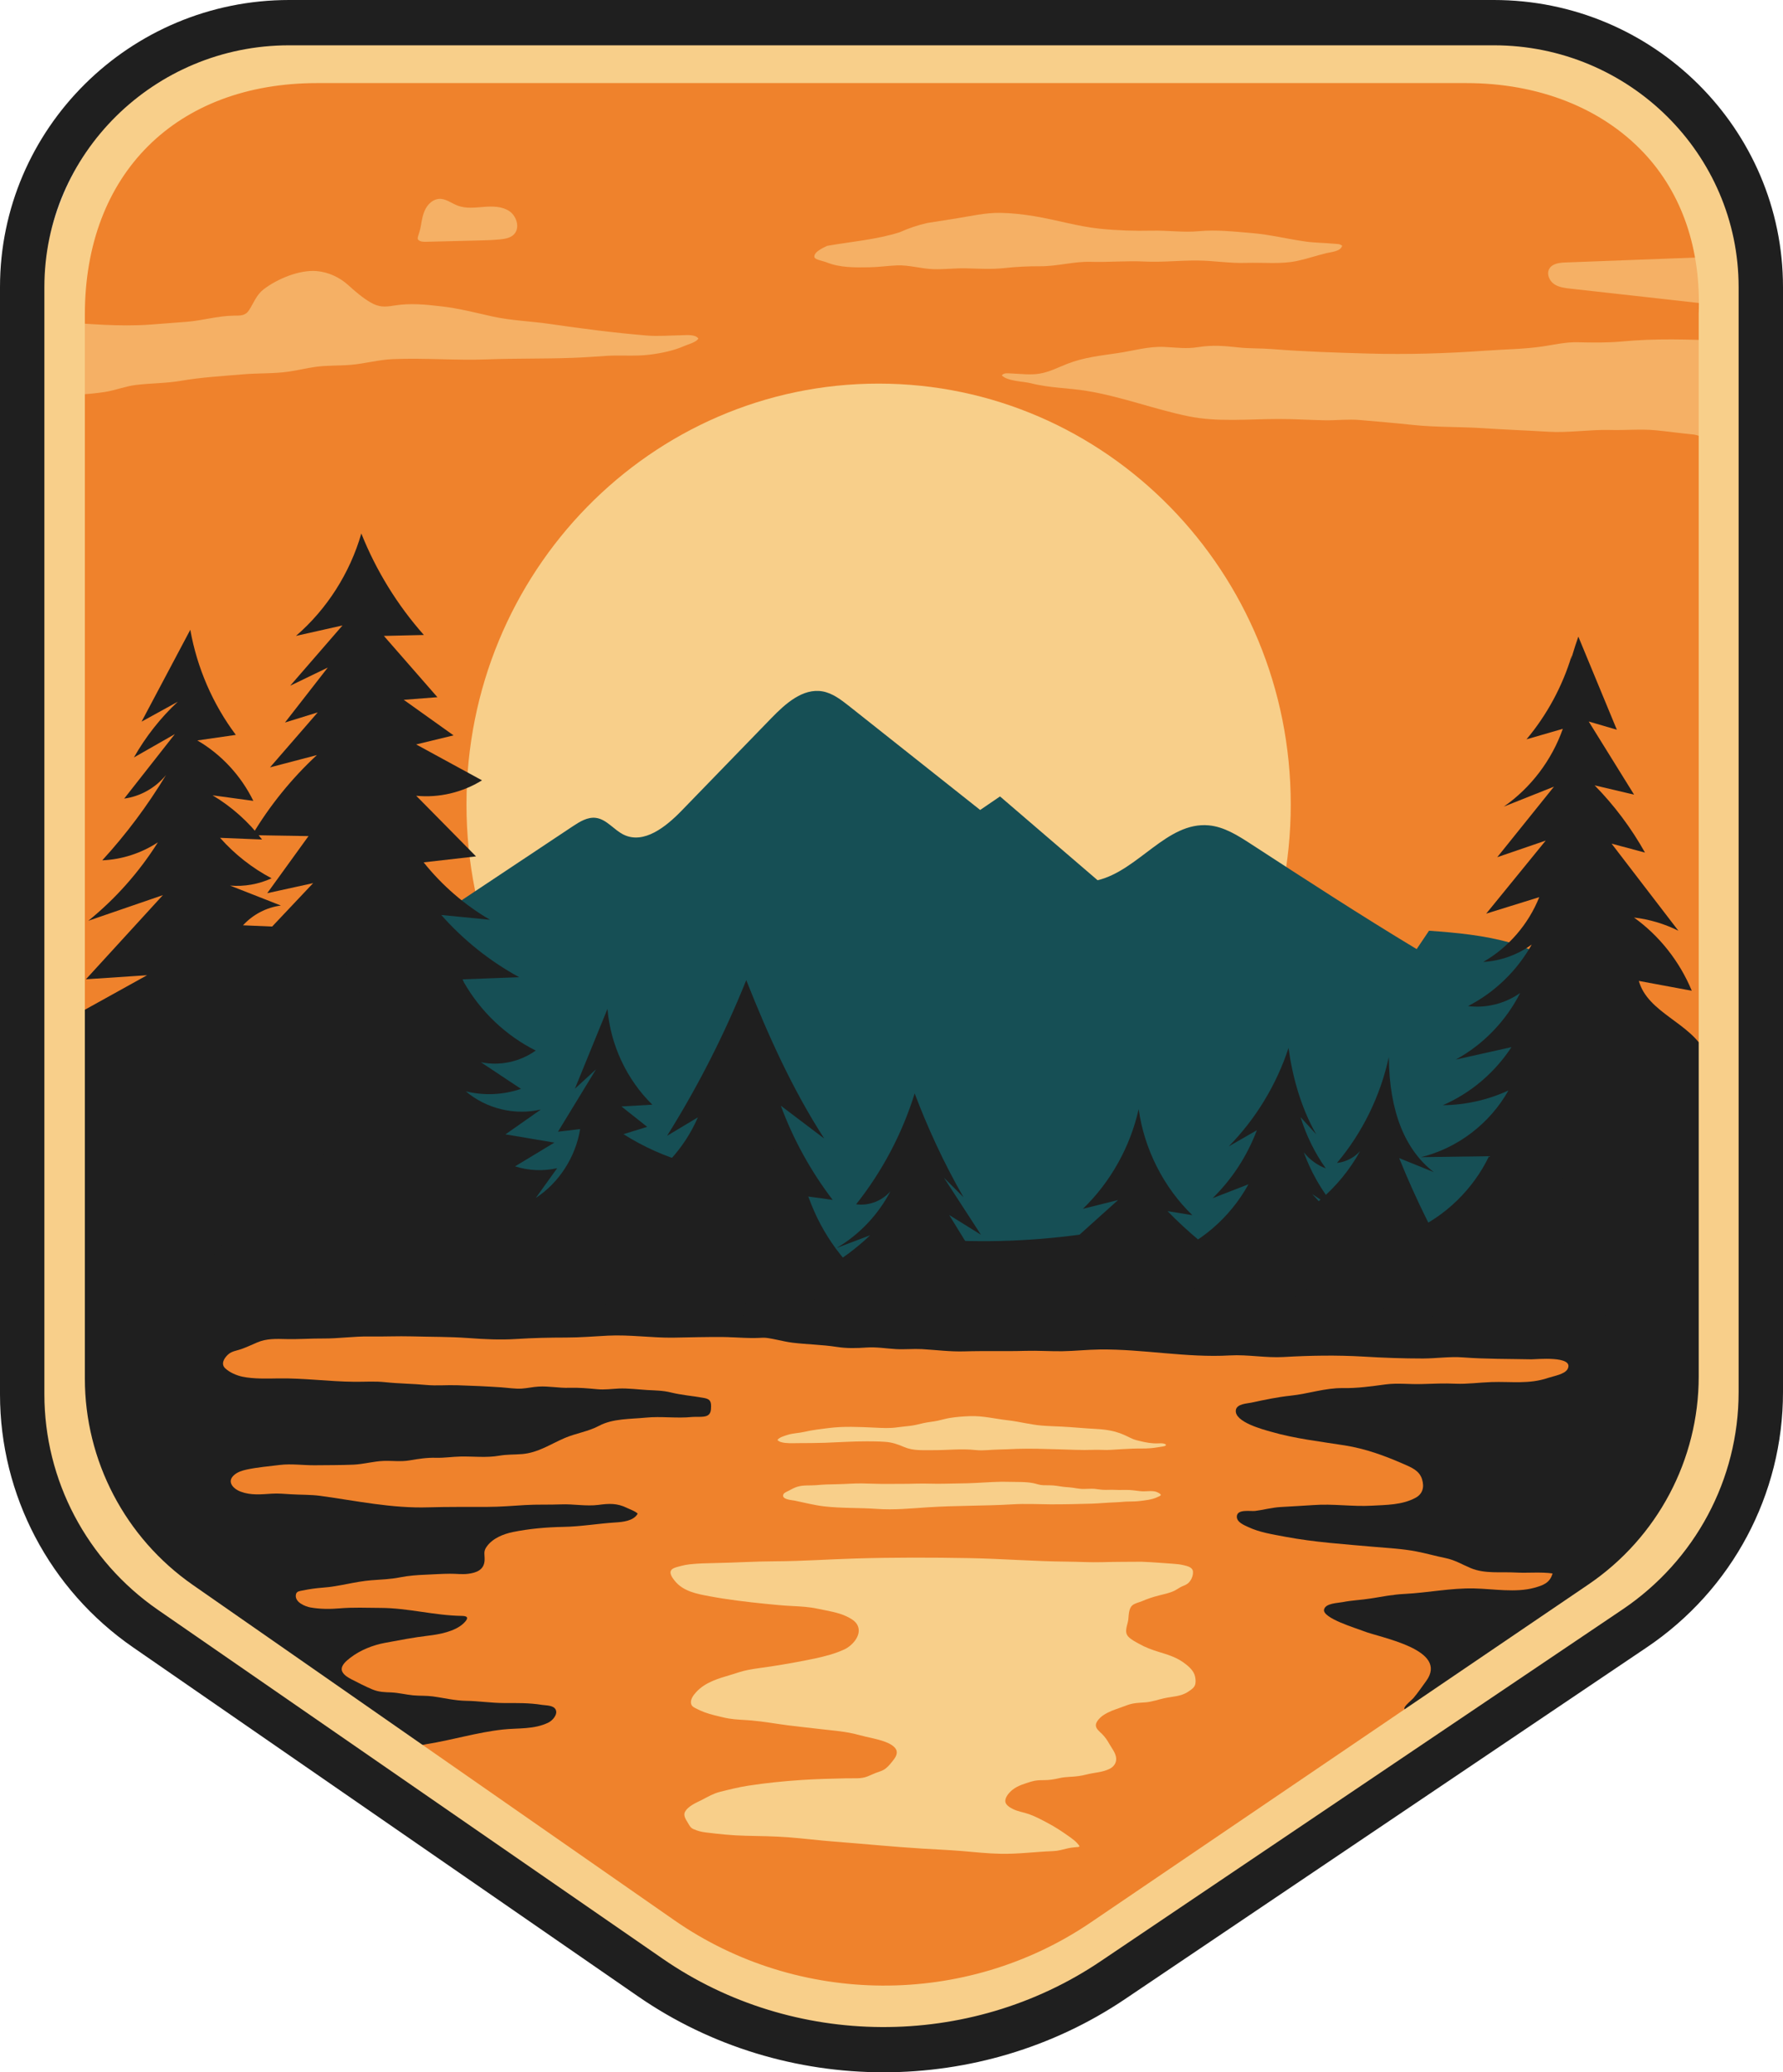
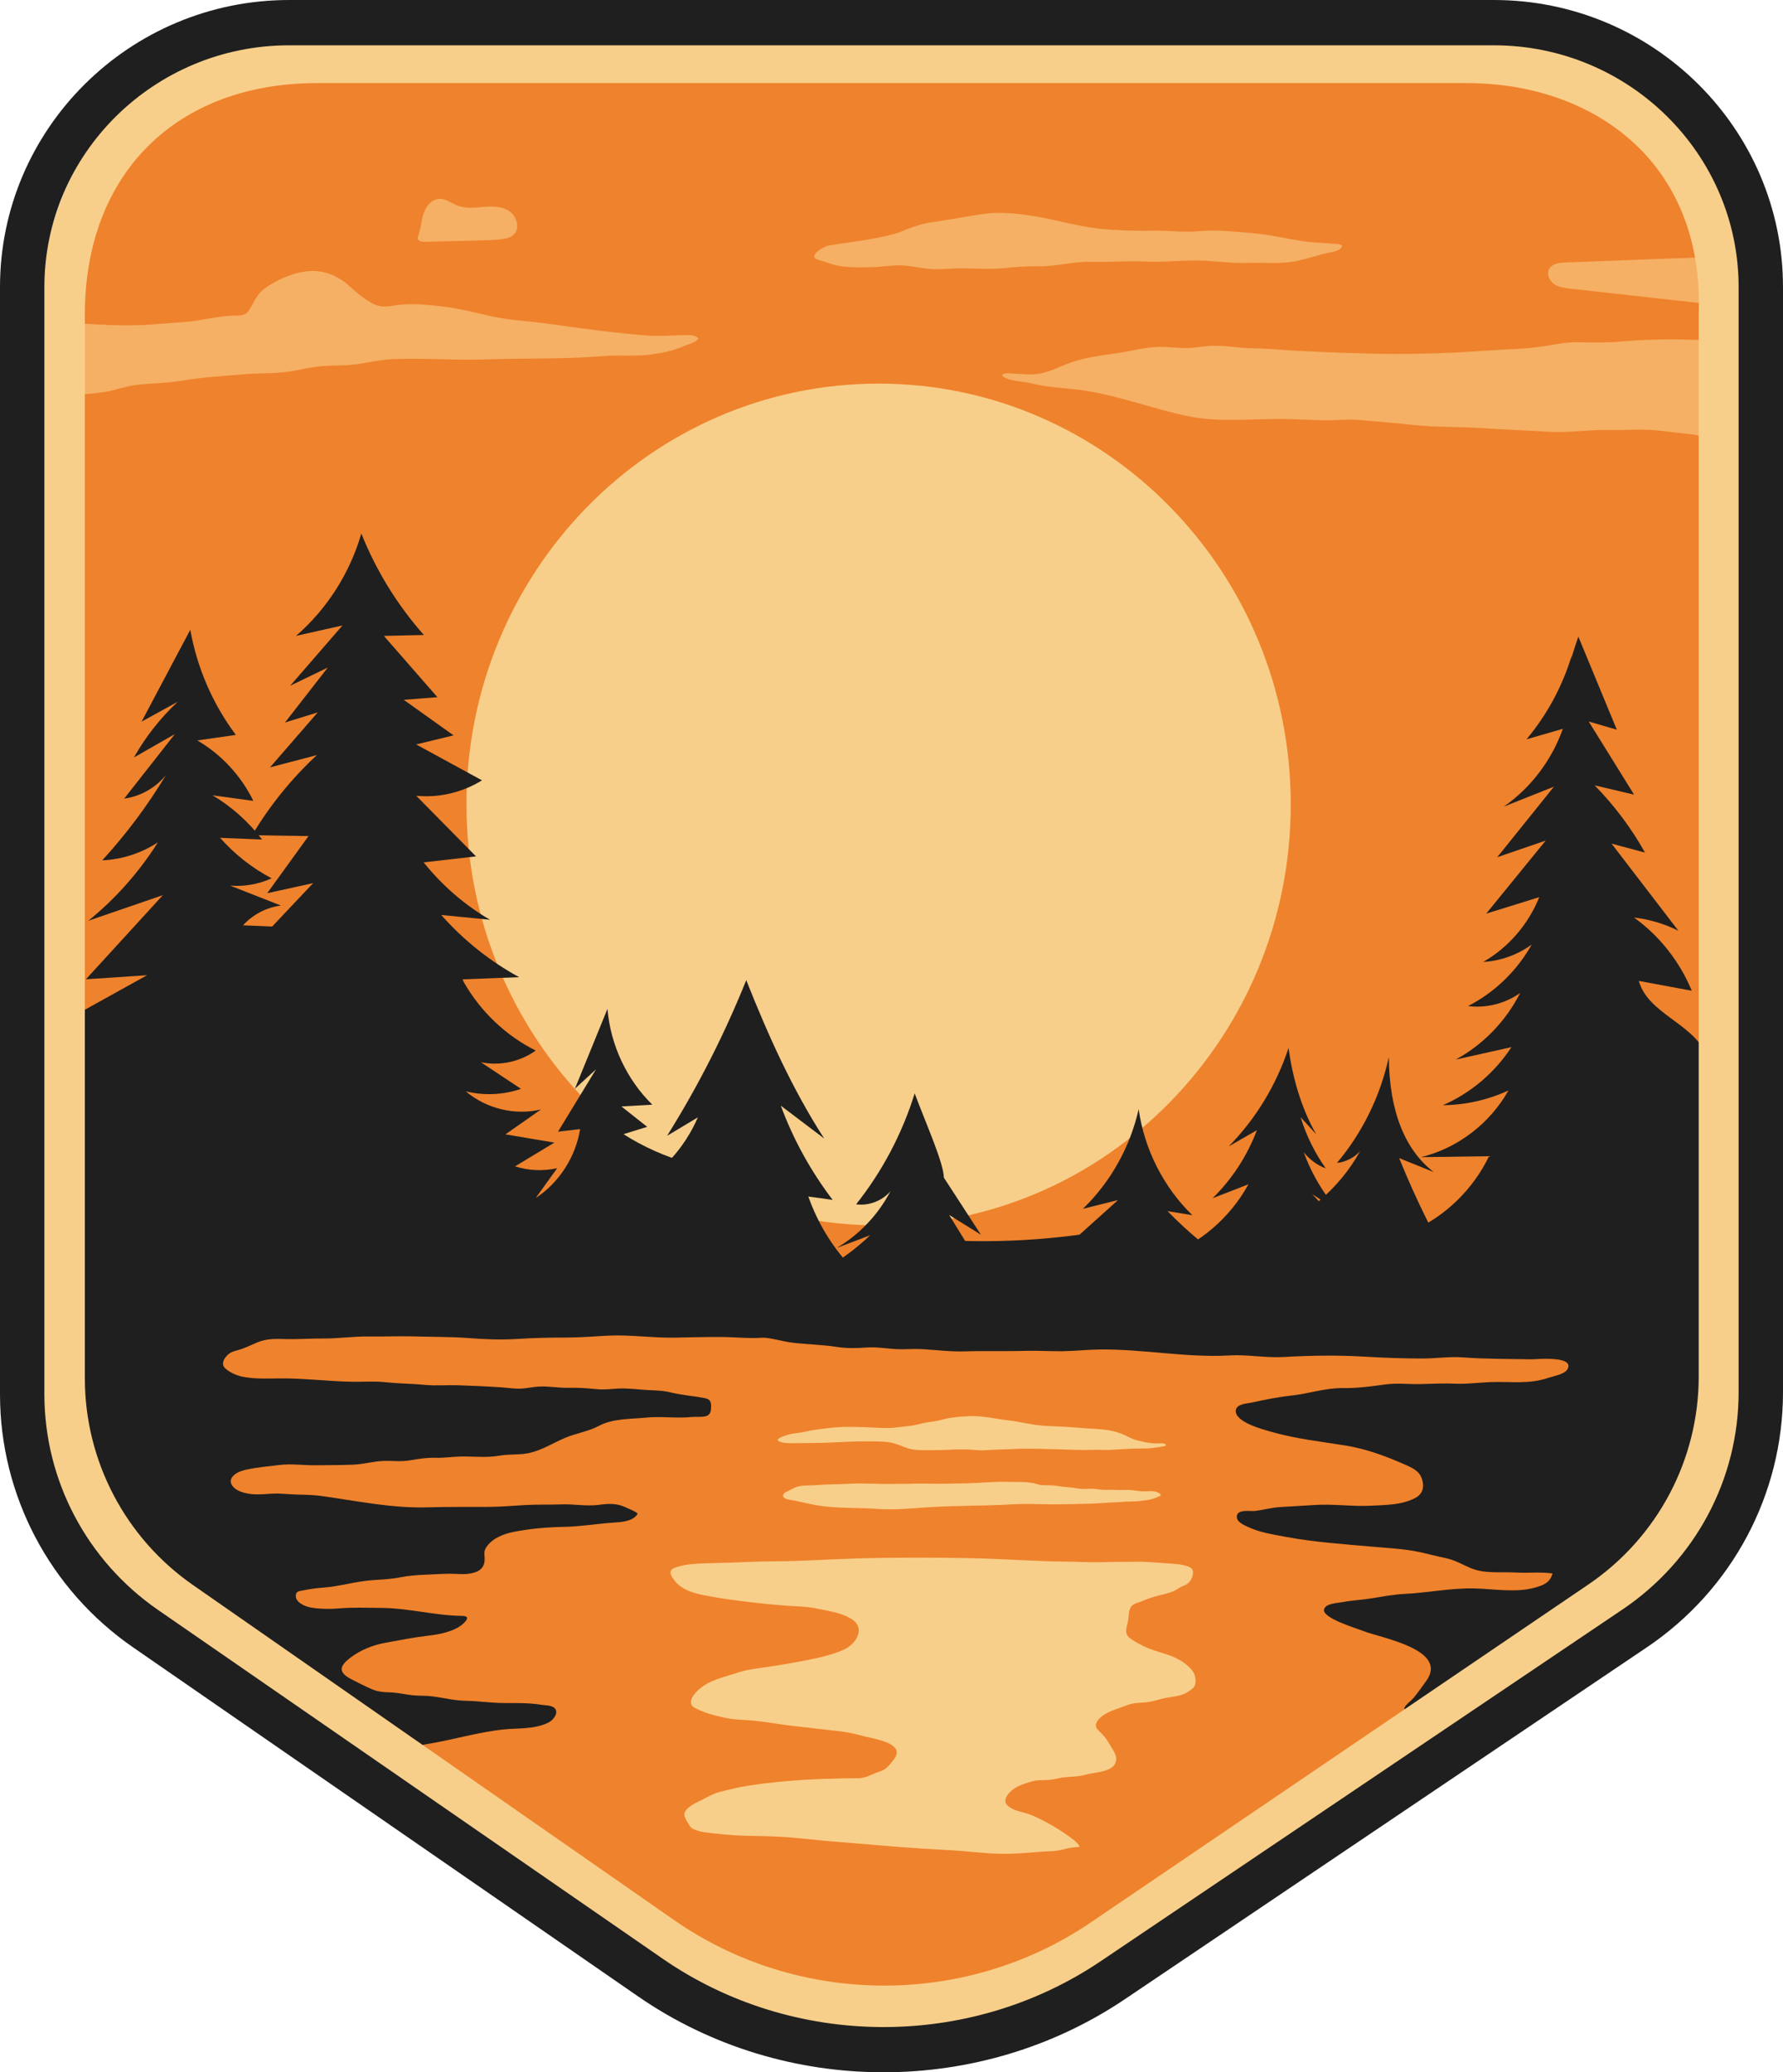
<svg xmlns="http://www.w3.org/2000/svg" viewBox="0 0 37 43" fill="none">
  <path d="M1.322 19.831C1.031 15.85 0.958 11.853 1.105 7.864C1.156 6.468 1.255 5.004 1.985 3.822C2.723 2.629 4.022 1.89 5.364 1.552C6.706 1.213 8.106 1.23 9.488 1.249C16.234 1.341 22.98 1.433 29.726 1.525C31.377 1.547 33.173 1.621 34.438 2.705C36.094 4.124 36.177 6.65 36.126 8.856C35.965 15.852 35.805 22.848 35.486 29.624C35.177 31.491 33.85 33.03 32.346 34.139C30.842 35.248 29.131 36.026 27.573 37.054C26.161 37.987 24.883 39.119 23.473 40.054C22.062 40.989 20.466 41.736 18.785 41.763C16.804 41.795 14.95 40.837 13.219 39.853C10.829 38.494 8.493 37.038 6.217 35.488C4.265 34.158 2.232 32.586 1.585 30.283C1.296 29.253 1.314 28.163 1.335 27.093C1.384 24.51 1.476 21.925 1.322 19.831Z" fill="#EF822C" />
  <path d="M18.232 25.426C22.956 25.426 26.785 21.516 26.785 16.693C26.785 11.87 22.956 7.96 18.232 7.96C13.509 7.96 9.68 11.87 9.68 16.693C9.68 21.516 13.509 25.426 18.232 25.426Z" fill="#F8CF8A" />
  <g opacity="0.6">
    <path d="M35.736 7.071C35.026 7.042 34.355 7.02 33.653 7.086C33.346 7.114 33.046 7.109 32.739 7.102C32.488 7.096 32.264 7.151 32.016 7.188C31.627 7.246 31.224 7.248 30.832 7.276C30.011 7.335 29.208 7.359 28.386 7.336C27.719 7.317 27.055 7.296 26.39 7.243C26.163 7.225 25.934 7.234 25.707 7.21C25.405 7.177 25.167 7.155 24.864 7.203C24.614 7.243 24.414 7.211 24.164 7.199C23.833 7.183 23.517 7.28 23.193 7.327C22.829 7.381 22.491 7.415 22.146 7.55C21.958 7.624 21.774 7.72 21.573 7.753C21.376 7.786 21.179 7.756 20.982 7.749C20.918 7.747 20.831 7.731 20.789 7.79C20.908 7.913 21.241 7.913 21.391 7.952C21.778 8.052 22.169 8.048 22.561 8.113C23.275 8.231 23.947 8.49 24.657 8.637C25.264 8.762 25.91 8.695 26.526 8.694C26.849 8.693 27.17 8.715 27.492 8.721C27.733 8.725 27.974 8.694 28.215 8.715C28.582 8.747 28.951 8.778 29.317 8.817C29.805 8.869 30.288 8.853 30.777 8.885C31.23 8.915 31.683 8.932 32.136 8.959C32.56 8.984 32.986 8.911 33.413 8.922C33.733 8.931 34.045 8.898 34.366 8.929C34.626 8.955 34.884 8.991 35.144 9.016C35.223 9.023 35.528 9.144 35.605 9.097C35.709 9.034 35.713 8.708 35.718 8.611C35.736 8.278 35.691 7.95 35.73 7.617C35.742 7.511 35.779 7.401 35.772 7.295C35.762 7.172 35.693 7.078 35.736 7.071Z" fill="#F8CF8A" />
  </g>
  <g opacity="0.6">
    <path d="M17.161 5.102C17.639 5.017 18.197 4.972 18.673 4.818C18.855 4.736 19.043 4.673 19.237 4.628C19.432 4.597 19.626 4.566 19.821 4.536C20.134 4.487 20.442 4.412 20.76 4.417C20.997 4.421 21.234 4.448 21.469 4.487C21.923 4.562 22.364 4.698 22.823 4.746C23.19 4.783 23.543 4.794 23.911 4.786C24.24 4.779 24.552 4.827 24.881 4.797C25.252 4.763 25.606 4.806 25.976 4.836C26.355 4.867 26.723 4.961 27.1 5.013C27.292 5.04 27.485 5.038 27.678 5.057C27.737 5.063 27.804 5.057 27.851 5.098C27.829 5.216 27.616 5.231 27.529 5.252C27.323 5.301 27.122 5.371 26.916 5.415C26.571 5.487 26.215 5.443 25.866 5.455C25.527 5.467 25.198 5.41 24.86 5.406C24.488 5.402 24.122 5.445 23.749 5.427C23.38 5.408 23.009 5.444 22.639 5.433C22.284 5.422 21.942 5.527 21.586 5.525C21.325 5.524 21.094 5.535 20.838 5.563C20.577 5.591 20.309 5.575 20.047 5.568C19.818 5.562 19.591 5.593 19.362 5.585C19.109 5.575 18.864 5.497 18.61 5.507C18.421 5.515 18.234 5.543 18.044 5.546C17.737 5.551 17.425 5.557 17.14 5.439C17.101 5.422 16.913 5.388 16.901 5.339C16.868 5.208 17.204 5.092 17.161 5.102Z" fill="#F8CF8A" />
  </g>
  <g opacity="0.6">
    <path d="M1.164 6.675C1.815 6.719 2.471 6.782 3.124 6.735C3.372 6.717 3.62 6.696 3.869 6.678C4.197 6.653 4.517 6.554 4.846 6.55C4.99 6.548 5.09 6.558 5.171 6.432C5.269 6.278 5.32 6.12 5.471 6.003C5.754 5.786 6.214 5.594 6.573 5.625C6.818 5.647 7.047 5.754 7.228 5.917C7.369 6.045 7.522 6.178 7.687 6.274C7.862 6.376 7.982 6.373 8.18 6.34C8.519 6.285 8.831 6.319 9.169 6.358C9.522 6.399 9.854 6.485 10.201 6.563C10.594 6.652 11.012 6.664 11.411 6.722C12.081 6.82 12.746 6.906 13.42 6.962C13.663 6.982 13.889 6.96 14.131 6.957C14.229 6.956 14.427 6.93 14.492 7.024C14.453 7.101 14.284 7.143 14.209 7.176C13.977 7.278 13.726 7.329 13.476 7.36C13.178 7.397 12.868 7.365 12.568 7.385C12.335 7.401 12.102 7.418 11.868 7.426C11.283 7.447 10.696 7.435 10.111 7.457C9.458 7.482 8.805 7.424 8.15 7.452C7.861 7.464 7.574 7.545 7.285 7.57C7.043 7.591 6.795 7.579 6.553 7.612C6.367 7.637 6.185 7.683 5.999 7.71C5.683 7.757 5.355 7.74 5.035 7.768C4.604 7.805 4.184 7.828 3.758 7.901C3.445 7.955 3.132 7.95 2.82 7.988C2.602 8.014 2.395 8.099 2.178 8.133C1.998 8.161 1.818 8.179 1.637 8.186C1.548 8.19 1.391 8.227 1.308 8.182C1.137 8.089 1.243 7.661 1.258 7.524C1.29 7.232 1.339 6.923 1.164 6.675Z" fill="#F8CF8A" />
  </g>
  <g opacity="0.6">
    <path d="M8.735 4.678C8.755 4.558 8.776 4.435 8.834 4.328C8.892 4.222 8.995 4.133 9.114 4.126C9.251 4.119 9.369 4.218 9.498 4.267C9.669 4.332 9.858 4.307 10.041 4.293C10.223 4.279 10.419 4.279 10.571 4.382C10.723 4.486 10.795 4.729 10.667 4.862C10.594 4.938 10.484 4.956 10.381 4.967C10.209 4.984 10.035 4.988 9.861 4.992C9.521 5.001 9.181 5.009 8.842 5.017C8.786 5.018 8.724 5.017 8.682 4.979C8.64 4.941 8.702 4.872 8.735 4.678Z" fill="#F8CF8A" />
  </g>
  <g opacity="0.6">
    <path d="M35.358 5.338C34.4 5.374 33.441 5.41 32.483 5.446C32.355 5.451 32.203 5.47 32.145 5.587C32.092 5.693 32.154 5.828 32.25 5.895C32.347 5.961 32.468 5.976 32.584 5.989C32.886 6.023 33.188 6.056 33.49 6.09C34.075 6.156 34.661 6.221 35.247 6.286C35.439 6.308 35.664 6.317 35.792 6.169C35.921 6.019 35.874 5.771 35.742 5.624C35.609 5.477 35.415 5.406 35.358 5.338Z" fill="#F8CF8A" />
  </g>
-   <path d="M7.455 23.22C7.311 22.34 6.908 21.507 6.312 20.854C8.17 19.619 10.027 18.383 11.884 17.147C12.03 17.05 12.192 16.949 12.365 16.971C12.591 17 12.741 17.224 12.947 17.322C13.364 17.52 13.818 17.158 14.142 16.824C14.763 16.183 15.385 15.542 16.007 14.901C16.298 14.601 16.66 14.275 17.068 14.346C17.277 14.383 17.453 14.52 17.621 14.652C18.527 15.37 19.433 16.088 20.34 16.807C20.477 16.713 20.614 16.619 20.752 16.526C21.427 17.105 22.102 17.685 22.777 18.265C23.624 18.062 24.216 17.048 25.082 17.126C25.403 17.155 25.688 17.337 25.959 17.513C27.097 18.253 28.235 18.994 29.398 19.694C29.484 19.567 29.569 19.44 29.654 19.313C30.774 19.391 32.024 19.535 32.739 20.419C33.247 21.047 33.358 21.907 33.448 22.717C33.559 23.71 33.613 24.868 32.889 25.541C32.468 25.933 31.877 26.057 31.316 26.155C24.437 27.367 17.385 27.071 10.445 26.305C9.553 26.207 8.626 26.088 7.876 25.585C7.126 25.083 6.619 24.076 7.455 23.22Z" fill="#164F55" />
  <path d="M22.75 29.651C22.509 29.639 22.27 29.614 22.029 29.602C21.893 29.595 21.757 29.592 21.621 29.581C21.384 29.562 21.152 29.498 20.916 29.471C20.652 29.442 20.397 29.375 20.129 29.385C19.993 29.39 19.85 29.4 19.715 29.422C19.628 29.435 19.544 29.462 19.458 29.48C19.358 29.501 19.257 29.508 19.157 29.531C19.068 29.552 18.98 29.575 18.89 29.586C18.803 29.597 18.715 29.604 18.628 29.616C18.464 29.641 18.308 29.631 18.144 29.623C17.83 29.609 17.508 29.592 17.196 29.632C17.025 29.654 16.861 29.671 16.692 29.711C16.577 29.738 16.454 29.738 16.342 29.774C16.285 29.793 16.166 29.825 16.133 29.881C16.155 29.901 16.183 29.918 16.212 29.925C16.317 29.954 16.45 29.946 16.558 29.945C16.743 29.944 16.929 29.944 17.114 29.938C17.404 29.928 17.696 29.907 17.987 29.908C18.112 29.908 18.238 29.909 18.362 29.918C18.511 29.927 18.628 29.968 18.763 30.026C18.952 30.107 19.15 30.089 19.348 30.091C19.648 30.093 19.953 30.056 20.252 30.089C20.41 30.106 20.567 30.079 20.725 30.078C20.852 30.077 20.976 30.068 21.103 30.064C21.388 30.055 21.671 30.065 21.956 30.073C22.203 30.079 22.448 30.094 22.694 30.084C22.816 30.079 22.936 30.093 23.058 30.084C23.209 30.073 23.361 30.066 23.512 30.059C23.635 30.054 23.759 30.061 23.882 30.05C23.966 30.043 24.052 30.026 24.136 30.014C24.175 30.008 24.23 29.983 24.166 29.959C24.126 29.944 24.065 29.948 24.024 29.95C23.91 29.955 23.785 29.933 23.673 29.906C23.617 29.893 23.568 29.882 23.514 29.861C23.354 29.796 23.209 29.675 22.75 29.651Z" fill="#F8CF8A" />
  <path d="M20.792 30.746C20.553 30.75 20.316 30.771 20.077 30.778C19.912 30.783 19.748 30.782 19.583 30.787C19.398 30.792 19.213 30.78 19.027 30.785C18.827 30.792 18.627 30.789 18.426 30.791C18.243 30.794 18.061 30.783 17.877 30.781C17.702 30.779 17.526 30.796 17.351 30.798C17.211 30.799 17.081 30.804 16.942 30.817C16.811 30.828 16.673 30.811 16.546 30.85C16.483 30.869 16.426 30.901 16.368 30.932C16.337 30.949 16.272 30.972 16.257 31.007C16.208 31.116 16.437 31.127 16.486 31.137C16.69 31.179 16.896 31.233 17.102 31.257C17.469 31.299 17.835 31.284 18.202 31.31C18.551 31.335 18.899 31.3 19.247 31.277C19.834 31.238 20.424 31.25 21.011 31.215C21.271 31.199 21.533 31.212 21.794 31.215C22.081 31.216 22.367 31.209 22.653 31.201C22.821 31.195 22.988 31.178 23.156 31.173C23.224 31.171 23.291 31.163 23.359 31.159C23.448 31.154 23.537 31.159 23.626 31.149C23.751 31.135 23.912 31.119 24.025 31.062C24.04 31.055 24.081 31.041 24.087 31.024C24.095 31.002 24.045 30.979 24.028 30.97C23.932 30.918 23.801 30.951 23.694 30.944C23.611 30.938 23.53 30.923 23.448 30.918C23.347 30.912 23.246 30.921 23.145 30.915C23.057 30.909 22.97 30.919 22.883 30.913C22.824 30.91 22.766 30.898 22.707 30.893C22.635 30.889 22.565 30.895 22.493 30.896C22.39 30.898 22.291 30.869 22.188 30.862C22.099 30.857 22.015 30.846 21.927 30.831C21.831 30.816 21.742 30.821 21.646 30.818C21.575 30.816 21.513 30.79 21.444 30.776C21.288 30.744 21.12 30.753 20.792 30.746Z" fill="#F8CF8A" />
  <path d="M23.687 32.406C23.415 32.408 23.143 32.407 22.871 32.415C22.629 32.422 22.389 32.406 22.147 32.404C21.467 32.399 20.789 32.343 20.109 32.331C19.322 32.317 18.537 32.315 17.749 32.339C17.196 32.355 16.644 32.395 16.091 32.397C15.674 32.398 15.258 32.426 14.842 32.433C14.667 32.437 14.491 32.44 14.316 32.459C14.253 32.466 14.192 32.477 14.13 32.494C14.074 32.51 13.992 32.524 13.946 32.562C13.871 32.626 13.945 32.729 13.994 32.792C14.17 33.021 14.46 33.073 14.723 33.122C15.104 33.193 15.487 33.239 15.873 33.278C16.061 33.297 16.249 33.316 16.438 33.325C16.619 33.334 16.794 33.343 16.972 33.382C17.171 33.425 17.391 33.454 17.576 33.544C17.658 33.585 17.754 33.638 17.795 33.724C17.894 33.928 17.684 34.153 17.514 34.229C17.32 34.317 17.113 34.371 16.905 34.415C16.606 34.478 16.305 34.531 16.002 34.578C15.843 34.603 15.681 34.62 15.524 34.651C15.403 34.674 15.288 34.715 15.171 34.751C14.913 34.827 14.636 34.904 14.446 35.112C14.389 35.174 14.313 35.274 14.345 35.364C14.361 35.409 14.392 35.423 14.432 35.445C14.558 35.512 14.689 35.559 14.826 35.592C14.922 35.614 15.019 35.642 15.116 35.658C15.275 35.685 15.438 35.686 15.598 35.7C15.855 35.723 16.106 35.769 16.362 35.802C16.583 35.83 16.806 35.852 17.028 35.879C17.296 35.911 17.559 35.927 17.821 36C18.003 36.051 18.197 36.078 18.375 36.145C18.456 36.176 18.59 36.241 18.607 36.337C18.623 36.421 18.559 36.497 18.511 36.557C18.464 36.617 18.409 36.681 18.344 36.72C18.289 36.753 18.223 36.768 18.164 36.792C18.109 36.814 18.056 36.84 18 36.862C17.862 36.916 17.713 36.896 17.568 36.9C17.254 36.907 16.943 36.914 16.629 36.935C16.26 36.959 15.892 36.997 15.527 37.053C15.331 37.083 15.132 37.133 14.94 37.181C14.805 37.215 14.692 37.282 14.569 37.346C14.454 37.404 14.276 37.475 14.213 37.6C14.174 37.678 14.241 37.767 14.28 37.833C14.315 37.893 14.332 37.929 14.395 37.956C14.473 37.991 14.561 38.013 14.645 38.023C14.922 38.057 15.2 38.087 15.479 38.092C15.769 38.098 16.061 38.102 16.35 38.123C16.675 38.148 16.998 38.189 17.323 38.214C17.927 38.26 18.53 38.321 19.134 38.358C19.406 38.375 19.679 38.386 19.951 38.408C20.223 38.431 20.491 38.461 20.764 38.466C21.128 38.474 21.487 38.424 21.849 38.411C21.958 38.407 22.049 38.379 22.154 38.354C22.214 38.34 22.273 38.334 22.334 38.328C22.358 38.326 22.389 38.331 22.402 38.308C22.341 38.214 22.241 38.146 22.151 38.083C22.018 37.989 21.891 37.907 21.748 37.831C21.618 37.762 21.49 37.692 21.351 37.643C21.242 37.605 21.126 37.59 21.021 37.538C20.966 37.51 20.877 37.461 20.864 37.392C20.845 37.295 20.95 37.187 21.014 37.136C21.125 37.049 21.266 37.01 21.397 36.969C21.492 36.94 21.568 36.938 21.666 36.938C21.775 36.938 21.871 36.922 21.976 36.898C22.05 36.881 22.117 36.874 22.194 36.87C22.321 36.864 22.428 36.852 22.551 36.82C22.711 36.779 22.883 36.778 23.032 36.7C23.094 36.669 23.147 36.609 23.159 36.538C23.181 36.404 23.082 36.297 23.022 36.189C22.975 36.105 22.936 36.049 22.869 35.98C22.82 35.931 22.733 35.869 22.741 35.789C22.746 35.736 22.791 35.682 22.827 35.647C22.907 35.566 23.049 35.504 23.153 35.468C23.238 35.439 23.321 35.407 23.405 35.377C23.53 35.333 23.641 35.334 23.77 35.324C23.904 35.313 24.024 35.269 24.153 35.24C24.328 35.2 24.507 35.206 24.661 35.1C24.723 35.058 24.791 35.017 24.806 34.938C24.817 34.88 24.808 34.8 24.787 34.746C24.747 34.64 24.639 34.553 24.551 34.491C24.391 34.379 24.221 34.331 24.04 34.275C23.907 34.234 23.763 34.181 23.641 34.111C23.571 34.072 23.47 34.022 23.414 33.96C23.32 33.858 23.4 33.723 23.414 33.605C23.424 33.514 23.421 33.377 23.498 33.311C23.551 33.265 23.641 33.25 23.704 33.222C23.812 33.175 23.928 33.137 24.042 33.108C24.152 33.08 24.268 33.057 24.371 33.008C24.413 32.987 24.451 32.961 24.491 32.937C24.54 32.909 24.601 32.894 24.645 32.86C24.715 32.806 24.763 32.7 24.756 32.611C24.749 32.52 24.641 32.497 24.568 32.479C24.491 32.46 24.41 32.452 24.331 32.447C24.152 32.436 23.977 32.418 23.687 32.406Z" fill="#F8CF8A" />
  <path d="M2.514 26.302C3.349 26.302 4.191 26.285 5.027 26.326C5.422 26.345 5.818 26.384 6.213 26.409C7.081 26.465 7.95 26.497 8.817 26.553C10.243 26.645 11.673 26.555 13.098 26.664C13.583 26.701 14.07 26.698 14.556 26.722C15.056 26.747 15.556 26.782 16.056 26.813C16.642 26.85 17.268 26.924 17.827 27.12C17.865 27.134 17.994 27.156 18.005 27.201C18.012 27.23 17.931 27.362 17.919 27.381C17.799 27.56 17.537 27.724 17.328 27.736C17.102 27.749 16.872 27.755 16.646 27.759C16.389 27.763 16.143 27.726 15.886 27.752C15.587 27.783 15.287 27.745 14.988 27.743C14.65 27.741 14.314 27.75 13.976 27.756C13.522 27.763 13.066 27.691 12.61 27.715C12.321 27.73 12.041 27.754 11.75 27.754C11.409 27.754 11.058 27.762 10.718 27.784C10.377 27.806 10.053 27.789 9.712 27.764C9.324 27.736 8.939 27.741 8.551 27.73C8.256 27.722 7.962 27.737 7.667 27.732C7.344 27.727 7.027 27.776 6.704 27.774C6.451 27.772 6.198 27.792 5.945 27.786C5.732 27.781 5.534 27.771 5.334 27.857C5.225 27.904 5.113 27.957 5 27.996C4.91 28.027 4.805 28.038 4.732 28.107C4.644 28.188 4.58 28.306 4.675 28.394C4.769 28.481 4.908 28.54 5.029 28.566C5.263 28.615 5.542 28.606 5.78 28.602C6.305 28.594 6.831 28.668 7.357 28.672C7.576 28.674 7.78 28.657 7.999 28.681C8.28 28.711 8.562 28.711 8.844 28.738C9.063 28.758 9.275 28.736 9.494 28.744C9.795 28.753 10.099 28.767 10.399 28.787C10.541 28.797 10.689 28.822 10.831 28.813C10.945 28.805 11.058 28.779 11.172 28.772C11.388 28.758 11.6 28.805 11.817 28.797C12.01 28.791 12.199 28.808 12.392 28.826C12.546 28.841 12.691 28.819 12.845 28.812C13.039 28.805 13.236 28.831 13.429 28.843C13.596 28.852 13.755 28.852 13.919 28.893C14.144 28.948 14.367 28.965 14.594 29.005C14.708 29.025 14.759 29.053 14.756 29.184C14.755 29.265 14.75 29.34 14.674 29.376C14.597 29.413 14.448 29.393 14.365 29.402C14.043 29.435 13.72 29.384 13.4 29.416C13.082 29.448 12.718 29.432 12.43 29.586C12.206 29.706 11.95 29.739 11.716 29.84C11.416 29.969 11.166 30.144 10.834 30.172C10.674 30.185 10.517 30.178 10.359 30.206C10.086 30.252 9.834 30.218 9.561 30.223C9.388 30.226 9.22 30.254 9.047 30.249C8.856 30.244 8.686 30.271 8.499 30.303C8.321 30.334 8.14 30.308 7.961 30.314C7.748 30.322 7.543 30.383 7.33 30.392C7.068 30.403 6.801 30.401 6.539 30.404C6.294 30.407 6.051 30.368 5.805 30.398C5.577 30.426 5.337 30.446 5.112 30.495C5.027 30.514 4.937 30.542 4.869 30.598C4.693 30.739 4.835 30.893 4.998 30.953C5.208 31.031 5.419 31.008 5.636 30.994C5.77 30.985 5.902 30.998 6.036 31.006C6.237 31.019 6.447 31.012 6.647 31.039C7.399 31.142 8.127 31.301 8.892 31.277C9.3 31.265 9.713 31.27 10.122 31.268C10.385 31.267 10.634 31.246 10.895 31.23C11.143 31.215 11.392 31.226 11.64 31.216C11.904 31.205 12.16 31.26 12.423 31.226C12.64 31.197 12.806 31.189 13.008 31.288C13.076 31.322 13.18 31.354 13.233 31.408C13.151 31.56 12.921 31.582 12.771 31.591C12.407 31.614 12.053 31.677 11.687 31.683C11.346 31.689 10.981 31.721 10.647 31.789C10.447 31.83 10.227 31.917 10.102 32.089C10.023 32.197 10.062 32.252 10.056 32.377C10.046 32.577 9.884 32.636 9.71 32.657C9.587 32.672 9.46 32.654 9.337 32.655C9.169 32.656 9.001 32.668 8.833 32.675C8.656 32.682 8.48 32.695 8.307 32.729C8.103 32.77 7.918 32.774 7.711 32.79C7.368 32.816 7.041 32.92 6.696 32.944C6.557 32.954 6.42 32.974 6.284 33.002C6.233 33.013 6.157 33.014 6.142 33.08C6.104 33.245 6.334 33.335 6.443 33.355C6.637 33.389 6.846 33.391 7.041 33.374C7.326 33.349 7.608 33.363 7.894 33.364C8.466 33.365 9.018 33.523 9.589 33.53C9.725 33.532 9.72 33.589 9.617 33.687C9.441 33.853 9.116 33.914 8.89 33.94C8.588 33.975 8.289 34.034 7.99 34.089C7.74 34.135 7.471 34.241 7.268 34.4C7.198 34.455 7.074 34.55 7.093 34.656C7.11 34.745 7.223 34.809 7.29 34.844C7.434 34.917 7.581 34.995 7.729 35.056C7.863 35.111 7.978 35.113 8.121 35.118C8.274 35.125 8.419 35.163 8.571 35.178C8.708 35.191 8.848 35.182 8.985 35.201C9.218 35.233 9.435 35.288 9.672 35.292C9.934 35.296 10.191 35.337 10.453 35.338C10.726 35.339 10.974 35.332 11.246 35.376C11.328 35.389 11.475 35.382 11.526 35.465C11.589 35.569 11.464 35.701 11.383 35.742C11.082 35.89 10.755 35.853 10.433 35.888C9.897 35.947 9.382 36.107 8.851 36.191C8.704 36.215 8.566 36.265 8.421 36.291C8.262 36.319 8.1 36.276 7.948 36.228C7.302 36.029 6.715 35.67 6.1 35.394C5.624 35.18 5.474 34.529 5.067 34.199C4.682 33.886 4.045 33.963 3.681 33.626C3.431 33.395 3.211 33.131 2.956 32.905C2.815 32.779 2.662 32.687 2.528 32.55C2.377 32.395 2.276 32.207 2.133 32.048C1.973 31.87 1.815 31.712 1.742 31.477C1.671 31.251 1.587 31.029 1.52 30.803C1.455 30.586 1.476 30.384 1.498 30.163C1.543 29.724 1.595 29.299 1.584 28.855C1.579 28.644 1.671 28.442 1.642 28.231C1.603 27.954 1.43 27.681 1.35 27.412C1.236 27.03 1.117 26.67 1.199 26.265C1.347 25.533 2.457 25.763 2.514 26.302Z" fill="#1F1F1F" />
  <path d="M29.511 26.324C28.61 26.319 27.713 26.39 26.812 26.336C26.386 26.311 25.959 26.299 25.532 26.284C24.956 26.262 24.387 26.194 23.812 26.16C22.831 26.103 21.851 26.049 20.87 26.13C20.109 26.193 19.352 26.236 18.596 26.354C18.322 26.396 18.045 26.4 17.772 26.441C17.455 26.488 17.145 26.573 16.828 26.623C16.375 26.696 15.939 26.802 15.491 26.895C15.21 26.953 14.948 27.057 14.676 27.148C14.588 27.177 14.482 27.173 14.402 27.22C14.468 27.283 14.568 27.289 14.654 27.291C14.89 27.296 15.121 27.267 15.357 27.288C15.573 27.308 15.809 27.309 16.02 27.341C15.675 27.477 15.253 27.428 14.893 27.478C14.713 27.503 14.417 27.472 14.258 27.576C14.319 27.687 14.495 27.69 14.608 27.694C14.784 27.701 14.957 27.721 15.133 27.737C15.353 27.758 15.571 27.739 15.791 27.75C16.011 27.761 16.228 27.834 16.447 27.861C16.752 27.898 17.057 27.901 17.362 27.948C17.574 27.981 17.769 27.976 17.983 27.961C18.19 27.947 18.388 27.982 18.594 27.994C18.772 28.004 18.949 27.985 19.127 27.994C19.425 28.011 19.715 28.05 20.014 28.041C20.438 28.028 20.86 28.043 21.284 28.03C21.538 28.023 21.791 28.041 22.044 28.038C22.303 28.034 22.561 28.005 22.82 28.002C23.722 27.991 24.624 28.177 25.523 28.125C25.896 28.104 26.265 28.18 26.64 28.158C27.188 28.126 27.743 28.117 28.291 28.149C28.701 28.174 29.117 28.189 29.528 28.189C29.809 28.188 30.079 28.145 30.362 28.166C30.831 28.202 31.312 28.196 31.782 28.206C31.873 28.207 32.669 28.125 32.532 28.404C32.476 28.517 32.236 28.554 32.127 28.591C31.73 28.727 31.357 28.664 30.948 28.678C30.698 28.686 30.458 28.722 30.206 28.712C29.97 28.701 29.737 28.712 29.5 28.719C29.252 28.727 29.005 28.694 28.758 28.726C28.457 28.766 28.17 28.808 27.866 28.803C27.497 28.798 27.149 28.922 26.785 28.96C26.502 28.99 26.241 29.046 25.962 29.106C25.876 29.124 25.666 29.13 25.646 29.258C25.607 29.509 26.233 29.668 26.377 29.709C26.869 29.852 27.401 29.912 27.905 29.992C28.341 30.062 28.723 30.202 29.127 30.378C29.284 30.447 29.453 30.512 29.509 30.692C29.562 30.862 29.522 31.003 29.366 31.084C29.091 31.229 28.771 31.226 28.47 31.243C28.063 31.266 27.664 31.2 27.259 31.23C27.03 31.247 26.8 31.256 26.571 31.271C26.393 31.282 26.223 31.329 26.046 31.352C25.95 31.363 25.672 31.308 25.666 31.466C25.661 31.584 25.814 31.645 25.895 31.683C26.14 31.799 26.415 31.839 26.678 31.889C27.28 32.002 27.896 32.042 28.505 32.096C28.797 32.122 29.1 32.136 29.389 32.192C29.593 32.231 29.793 32.289 29.996 32.33C30.192 32.37 30.336 32.461 30.519 32.538C30.814 32.661 31.141 32.612 31.451 32.63C31.705 32.644 31.968 32.614 32.218 32.649C32.164 32.846 32.021 32.896 31.841 32.946C31.454 33.053 30.989 32.969 30.592 32.96C30.107 32.949 29.63 33.05 29.146 33.074C28.903 33.086 28.68 33.131 28.44 33.169C28.248 33.2 28.053 33.206 27.862 33.244C27.763 33.264 27.506 33.265 27.476 33.398C27.437 33.578 28.165 33.792 28.288 33.843C28.648 33.987 30.078 34.225 29.593 34.885C29.507 35.002 29.425 35.124 29.331 35.235C29.298 35.275 29.138 35.398 29.143 35.449C29.159 35.61 29.796 35.395 29.858 35.377C30.427 35.215 30.963 35.078 31.456 34.73C31.88 34.431 32.268 34.142 32.648 33.784C33.056 33.399 33.38 32.935 33.789 32.55C34.044 32.31 34.283 32.054 34.438 31.735C34.526 31.554 34.607 31.369 34.693 31.186C34.989 30.563 35.152 29.887 35.327 29.22C35.41 28.898 35.437 28.577 35.471 28.247C35.513 27.844 35.486 27.384 35.27 27.034C34.996 26.59 34.43 26.493 33.966 26.394C33.38 26.269 32.832 26.337 32.237 26.337C31.231 26.338 30.233 26.328 29.511 26.324Z" fill="#1F1F1F" />
  <path d="M15.486 20.338C15.034 21.462 14.484 22.544 13.843 23.568C14.056 23.44 14.269 23.313 14.482 23.185C14.203 23.832 13.702 24.376 13.086 24.699C14.486 24.621 15.894 24.688 17.28 24.899C16.828 24.307 16.463 23.646 16.203 22.943C16.503 23.17 16.804 23.398 17.104 23.625C16.448 22.609 15.943 21.492 15.486 20.338Z" fill="#1F1F1F" />
  <path d="M15.091 23.921C13.993 24.79 12.821 25.564 11.594 26.23C11.753 26.344 11.919 26.482 11.961 26.676C12.004 26.87 11.842 27.111 11.653 27.061C13.874 27.131 16.099 27.06 18.311 26.847C17.656 26.398 17.137 25.745 16.839 24.999C16.706 24.666 16.607 24.299 16.349 24.053C16.018 23.737 15.417 23.664 15.091 23.921Z" fill="#1F1F1F" />
-   <path d="M18.981 22.688C18.722 23.523 18.307 24.308 17.766 24.989C18.027 25.026 18.305 24.92 18.479 24.717C18.224 25.206 17.832 25.619 17.362 25.895C17.594 25.807 17.826 25.718 18.058 25.631C17.501 26.162 16.819 26.555 16.086 26.767C17.556 26.768 19.026 26.677 20.485 26.492C20.222 26.065 19.959 25.638 19.697 25.211C19.916 25.348 20.136 25.485 20.356 25.621C20.1 25.226 19.843 24.831 19.587 24.436C19.722 24.572 19.858 24.708 19.994 24.843C19.578 24.121 19.232 23.356 18.981 22.688Z" fill="#1F1F1F" />
+   <path d="M18.981 22.688C18.722 23.523 18.307 24.308 17.766 24.989C18.027 25.026 18.305 24.92 18.479 24.717C18.224 25.206 17.832 25.619 17.362 25.895C17.594 25.807 17.826 25.718 18.058 25.631C17.501 26.162 16.819 26.555 16.086 26.767C17.556 26.768 19.026 26.677 20.485 26.492C20.222 26.065 19.959 25.638 19.697 25.211C19.916 25.348 20.136 25.485 20.356 25.621C20.1 25.226 19.843 24.831 19.587 24.436C19.578 24.121 19.232 23.356 18.981 22.688Z" fill="#1F1F1F" />
  <path d="M19.1 25.697C20.199 25.794 21.309 25.768 22.403 25.619C22.669 25.38 22.935 25.141 23.201 24.901C22.958 24.962 22.715 25.022 22.472 25.083C23.045 24.529 23.453 23.8 23.629 23.015C23.746 23.847 24.146 24.636 24.743 25.215C24.572 25.187 24.4 25.159 24.228 25.131C24.647 25.562 25.11 25.947 25.61 26.276C25.057 26.72 24.352 26.93 23.651 26.991C22.951 27.052 22.247 26.975 21.548 26.898C20.865 26.822 20.183 26.747 19.5 26.672C19.358 26.656 19.212 26.639 19.085 26.57C18.959 26.502 18.855 26.368 18.864 26.222C18.872 26.076 19.029 25.946 19.1 25.697Z" fill="#1F1F1F" />
  <path d="M26.739 21.745C26.488 22.511 26.059 23.216 25.499 23.787C25.693 23.676 25.888 23.564 26.082 23.452C25.882 23.984 25.566 24.469 25.163 24.863C25.41 24.767 25.659 24.67 25.907 24.574C25.526 25.271 24.887 25.818 24.148 26.079C23.897 26.411 23.527 26.646 23.125 26.728C24.913 26.664 26.7 26.6 28.488 26.535C28.148 25.896 27.724 25.303 27.231 24.778C27.423 24.906 27.615 25.033 27.808 25.16C27.48 24.8 27.223 24.372 27.056 23.91C27.175 24.061 27.334 24.178 27.512 24.244C27.283 23.922 27.106 23.561 26.989 23.181C27.098 23.3 27.206 23.419 27.314 23.538C26.989 22.972 26.816 22.316 26.739 21.745Z" fill="#1F1F1F" />
  <path d="M28.82 21.935C28.645 22.742 28.272 23.504 27.744 24.131C27.926 24.112 28.101 24.022 28.225 23.885C27.794 24.666 27.074 25.276 26.242 25.563C26.547 25.802 26.812 26.094 27.022 26.422C27.09 26.529 27.154 26.655 27.122 26.777C27.088 26.9 26.904 26.968 26.838 26.86C27.987 26.755 29.136 26.649 30.285 26.544C29.804 25.742 29.386 24.901 29.035 24.031C29.273 24.128 29.513 24.224 29.752 24.321C29.159 23.862 28.83 23.07 28.82 21.935Z" fill="#1F1F1F" />
  <path d="M32.615 13.605C32.423 14.241 32.101 14.836 31.677 15.341C31.928 15.268 32.179 15.196 32.431 15.123C32.202 15.774 31.767 16.347 31.207 16.737C31.554 16.599 31.901 16.461 32.247 16.323C31.855 16.811 31.462 17.299 31.07 17.787C31.405 17.672 31.741 17.557 32.076 17.442C31.664 17.948 31.253 18.453 30.841 18.958C31.208 18.844 31.575 18.73 31.942 18.616C31.717 19.18 31.3 19.662 30.78 19.96C31.139 19.94 31.492 19.813 31.785 19.6C31.48 20.145 31.014 20.595 30.464 20.876C30.841 20.924 31.234 20.825 31.546 20.604C31.25 21.188 30.777 21.677 30.209 21.986C30.595 21.9 30.98 21.814 31.365 21.728C31.018 22.259 30.517 22.684 29.941 22.933C30.409 22.929 30.875 22.824 31.302 22.628C30.916 23.316 30.242 23.829 29.486 24.011C29.957 24.004 30.428 23.997 30.9 23.991C30.568 24.682 29.986 25.245 29.293 25.547C28.921 25.708 28.47 25.843 28.325 26.228C28.152 26.684 28.573 27.186 29.041 27.296C29.508 27.406 29.99 27.256 30.459 27.158C31.827 26.87 33.281 27.023 34.562 27.591C33.71 25.487 33.262 23.213 33.251 20.936C33.245 19.799 33.346 18.655 33.183 17.53C33.005 16.306 32.516 15.115 32.615 13.605Z" fill="#1F1F1F" />
  <path d="M32.522 26.432C32.038 22.524 33.387 18.468 32.392 14.662C32.381 14.714 32.37 14.766 32.359 14.819C32.438 14.271 32.57 13.731 32.753 13.21C33.019 13.854 33.286 14.498 33.552 15.142C33.358 15.085 33.163 15.028 32.968 14.971C33.282 15.477 33.596 15.983 33.91 16.489C33.637 16.425 33.364 16.361 33.091 16.296C33.498 16.711 33.851 17.181 34.136 17.691C33.905 17.629 33.674 17.568 33.443 17.506C33.905 18.108 34.367 18.711 34.829 19.313C34.541 19.169 34.227 19.076 33.908 19.039C34.436 19.418 34.856 19.951 35.107 20.558C34.74 20.49 34.374 20.422 34.008 20.354C34.196 21.023 35.089 21.222 35.393 21.846C35.52 22.106 35.526 22.407 35.531 22.698C35.553 24.204 35.575 25.71 35.596 27.216C35.602 27.589 35.574 28.029 35.267 28.23C34.982 28.416 34.602 28.294 34.309 28.121C33.651 27.732 33.13 27.105 32.522 26.432Z" fill="#1F1F1F" />
  <path d="M6.32 19.786C5.561 20.166 4.802 20.546 4.043 20.925C4.861 20.059 5.679 19.192 6.498 18.325C6.18 18.395 5.863 18.465 5.545 18.534C5.83 18.139 6.116 17.744 6.402 17.349C6.011 17.343 5.621 17.337 5.231 17.33C5.598 16.714 6.053 16.153 6.576 15.668C6.252 15.753 5.928 15.838 5.603 15.923C5.933 15.543 6.263 15.162 6.593 14.782C6.367 14.852 6.14 14.922 5.914 14.992C6.21 14.612 6.506 14.232 6.802 13.852C6.542 13.977 6.282 14.103 6.022 14.229C6.383 13.812 6.745 13.395 7.107 12.978C6.785 13.05 6.464 13.123 6.142 13.195C6.783 12.641 7.261 11.893 7.498 11.07C7.806 11.842 8.248 12.558 8.796 13.176C8.519 13.182 8.242 13.189 7.966 13.195C8.336 13.619 8.707 14.043 9.077 14.467C8.844 14.485 8.611 14.503 8.378 14.521C8.723 14.767 9.068 15.013 9.412 15.259C9.154 15.321 8.895 15.384 8.636 15.447C9.091 15.695 9.547 15.944 10.002 16.192C9.596 16.444 9.11 16.559 8.637 16.512C9.051 16.931 9.464 17.351 9.878 17.77C9.516 17.811 9.153 17.853 8.791 17.894C9.174 18.373 9.643 18.779 10.168 19.085C9.831 19.052 9.494 19.019 9.157 18.986C9.618 19.508 10.168 19.947 10.774 20.277C10.333 20.294 9.891 20.31 9.449 20.327C9.184 20.797 8.8 21.215 8.311 21.426C7.821 21.638 7.219 21.615 6.794 21.29C6.368 20.965 6.183 20.316 6.32 19.786Z" fill="#1F1F1F" />
  <path d="M5.574 21.927C5.845 21.367 6.134 20.806 6.55 20.348C6.965 19.89 7.526 19.538 8.136 19.503C8.747 19.467 9.396 19.801 9.625 20.38C9.971 20.989 10.497 21.489 11.117 21.799C10.791 22.033 10.369 22.123 9.979 22.041C10.256 22.226 10.533 22.41 10.811 22.594C10.444 22.72 10.042 22.738 9.666 22.645C10.091 23.006 10.686 23.15 11.225 23.022C10.979 23.194 10.734 23.366 10.489 23.538C10.827 23.595 11.166 23.652 11.504 23.709C11.232 23.873 10.96 24.038 10.688 24.202C10.97 24.292 11.274 24.305 11.562 24.24C11.414 24.446 11.266 24.652 11.118 24.858C11.602 24.541 11.945 24.008 12.039 23.428C11.886 23.447 11.732 23.465 11.579 23.483C11.842 23.052 12.105 22.62 12.368 22.189C12.222 22.323 12.076 22.457 11.93 22.591C12.155 22.038 12.381 21.486 12.606 20.934C12.668 21.682 13.006 22.403 13.537 22.922C13.323 22.934 13.109 22.947 12.896 22.959C13.074 23.1 13.252 23.241 13.43 23.382C13.266 23.432 13.102 23.483 12.938 23.534C13.353 23.797 13.806 24 14.278 24.132C14.666 24.897 14.185 25.883 13.457 26.321C12.73 26.759 11.843 26.789 10.998 26.791C9.428 26.795 7.847 26.741 6.31 26.413C5.82 26.309 5.327 26.174 4.901 25.904C4.476 25.635 4.12 25.214 4.026 24.712C3.934 24.225 4.097 23.716 4.368 23.305C4.64 22.894 5.203 22.697 5.574 21.927Z" fill="#1F1F1F" />
  <path d="M1.206 21.26C1.821 20.919 2.437 20.578 3.052 20.236C2.629 20.264 2.206 20.292 1.783 20.32C2.315 19.738 2.848 19.156 3.38 18.574C2.865 18.751 2.349 18.928 1.833 19.106C2.397 18.649 2.887 18.097 3.277 17.478C2.933 17.704 2.53 17.835 2.122 17.852C2.619 17.309 3.063 16.715 3.445 16.082C3.229 16.347 2.912 16.526 2.577 16.571C2.927 16.125 3.278 15.679 3.628 15.233C3.345 15.394 3.062 15.556 2.779 15.717C3.022 15.288 3.33 14.896 3.689 14.561C3.438 14.698 3.188 14.836 2.938 14.974C3.275 14.338 3.612 13.703 3.949 13.068C4.089 13.857 4.416 14.612 4.894 15.249C4.628 15.287 4.362 15.326 4.095 15.364C4.592 15.653 5.002 16.096 5.257 16.618C4.975 16.58 4.693 16.541 4.411 16.503C4.806 16.738 5.157 17.051 5.438 17.42C5.148 17.408 4.857 17.396 4.567 17.385C4.87 17.727 5.234 18.013 5.636 18.225C5.367 18.348 5.068 18.401 4.774 18.376C5.126 18.514 5.478 18.652 5.829 18.79C5.531 18.828 5.248 18.976 5.043 19.2C5.416 19.216 5.789 19.232 6.162 19.248C6.994 19.434 7.527 20.337 7.564 21.206C7.6 22.074 7.248 22.909 6.855 23.68C6.463 24.452 6.017 25.214 5.84 26.065C5.773 26.389 5.73 26.753 5.484 26.969C5.305 27.128 5.057 27.169 4.822 27.199C4.165 27.28 3.502 27.31 2.841 27.289C2.278 27.27 1.648 27.179 1.305 26.722C1.011 26.331 1.021 25.791 1.048 25.299C1.119 23.997 1.217 22.696 1.206 21.26Z" fill="#1F1F1F" />
  <path d="M7.424 24.983C6.864 24.942 6.292 24.952 5.753 25.113C5.214 25.273 4.707 25.598 4.405 26.081C4.278 26.286 4.191 26.555 4.31 26.764C4.432 26.977 4.71 27.03 4.952 27.026C5.519 27.016 6.064 26.816 6.594 26.61C6.966 26.467 7.391 26.256 7.46 25.856C7.5 25.628 7.404 25.392 7.258 25.215C7.112 25.038 6.919 24.909 7.424 24.983Z" fill="#1F1F1F" />
  <path d="M18.348 42.139C16.638 42.139 14.928 41.633 13.474 40.62L3.482 33.663C1.828 32.511 0.84 30.62 0.84 28.605V6.527C0.84 3.092 3.148 0.784 6.584 0.784H30.427C32.175 0.784 33.719 1.4 34.773 2.518C35.745 3.549 36.228 4.938 36.171 6.536V28.562C36.171 30.607 35.161 32.513 33.469 33.662L23.14 40.676C21.703 41.652 20.025 42.139 18.348 42.139ZM6.584 1.724C3.654 1.724 1.761 3.609 1.761 6.527V28.605C1.761 30.309 2.598 31.91 4.001 32.887L13.992 39.844C16.565 41.635 20.036 41.655 22.63 39.894L32.96 32.879C34.394 31.905 35.251 30.291 35.251 28.562L35.251 6.509C35.3 5.169 34.906 4.015 34.11 3.17C33.231 2.238 31.923 1.724 30.427 1.724H6.584V1.724Z" fill="#F8CF8A" />
  <path d="M18.335 43C16.546 43 14.758 42.474 13.238 41.423L2.762 34.183C1.032 32.988 0 31.026 0 28.933V5.957C0 2.672 2.692 0 6 0H31C34.309 0 37 2.672 37 5.957V28.889C37 31.011 35.944 32.989 34.176 34.181L23.345 41.482C21.843 42.494 20.089 43 18.335 43ZM6 0.94C3.199 0.94 0.921 3.191 0.921 5.957V28.933C0.921 30.713 1.802 32.385 3.278 33.405L13.754 40.645C16.46 42.514 20.11 42.536 22.838 40.697L33.669 33.397C35.178 32.38 36.079 30.695 36.079 28.89V5.957C36.079 3.191 33.801 0.94 31 0.94H6Z" fill="#1F1F1F" />
</svg>